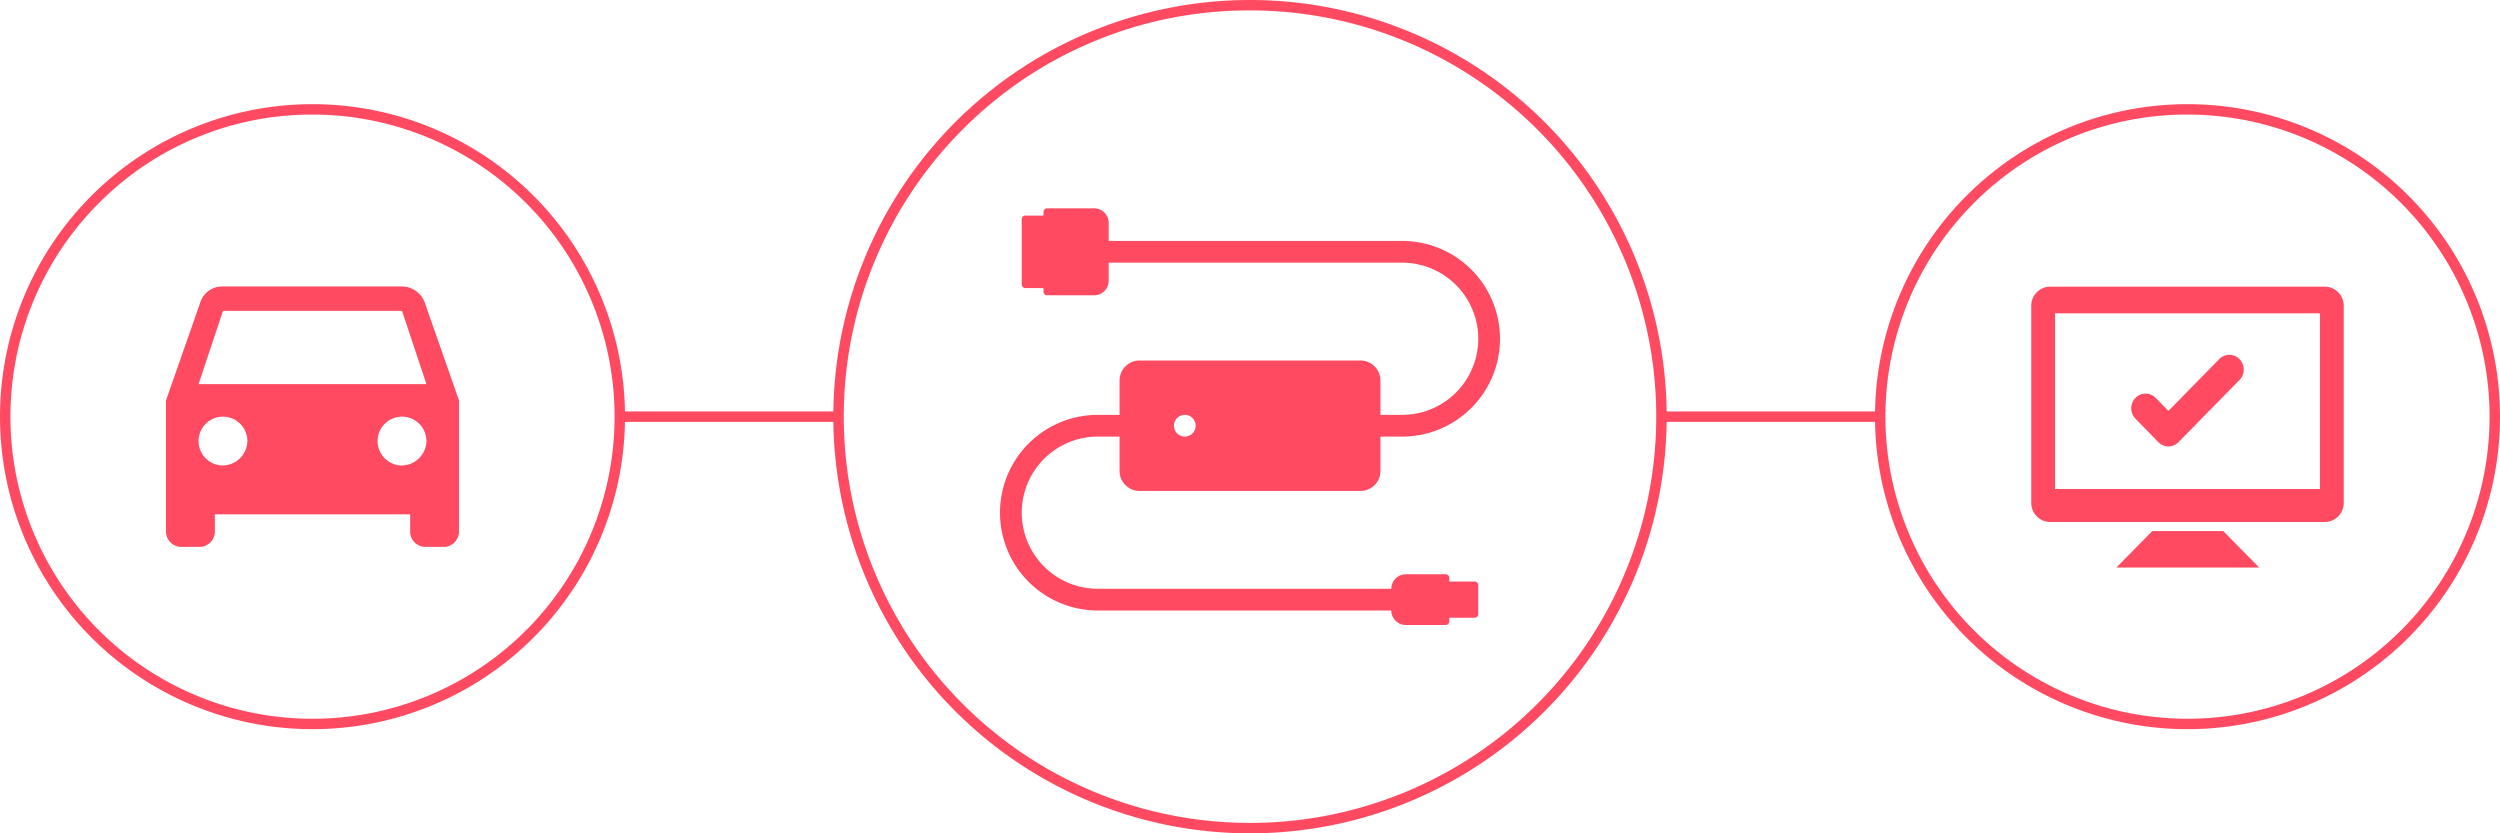
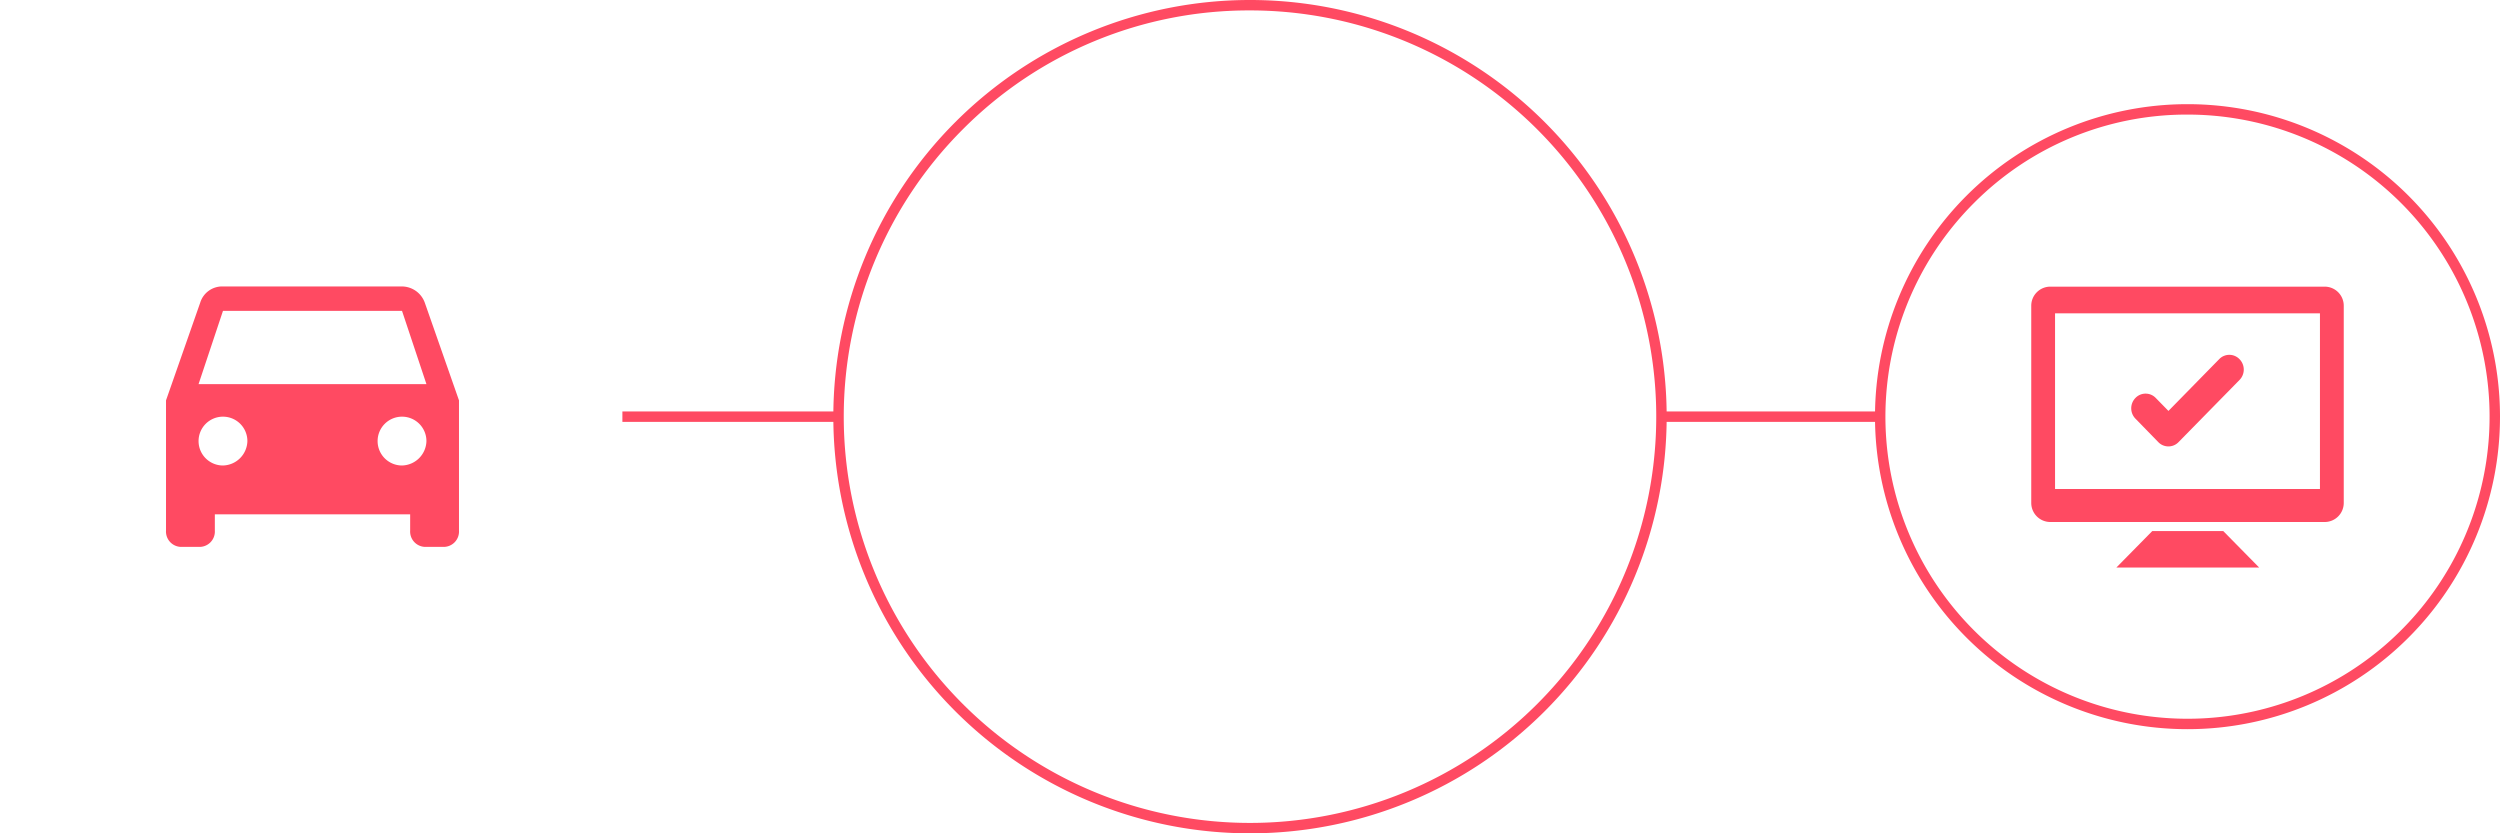
<svg xmlns="http://www.w3.org/2000/svg" width="960" height="320" viewBox="0 0 960 320">
  <defs>
    <style>
      .a {
        fill: #ff4a62;
      }
    </style>
  </defs>
  <title>content_diagram_diagnostic_tool_how_to_red</title>
  <path class="a" d="M163.126,116.25a9.4,9.4,0,0,0-8.75-6.25H85.624a8.826,8.826,0,0,0-8.75,6.25L63.748,153.75v50a5.905,5.905,0,0,0,6.25,6.25h6.25a5.905,5.905,0,0,0,6.25-6.25V197.5h75.003v6.25a5.905,5.905,0,0,0,6.25,6.25h6.25a5.905,5.905,0,0,0,6.25-6.25v-50Zm-77.503,62.5a9.375,9.375,0,1,1,9.375-9.375A9.612,9.612,0,0,1,85.624,178.75Zm68.752,0a9.375,9.375,0,1,1,9.375-9.375A9.612,9.612,0,0,1,154.376,178.75ZM76.248,147.5l9.375-28.125h68.752l9.375,28.125Z" />
-   <path class="a" d="M556.522,238.609v-1.391h9.739a1.395,1.395,0,0,0,1.391-1.391v-11.13a1.395,1.395,0,0,0-1.391-1.391h-9.739V221.913a1.395,1.395,0,0,0-1.391-1.391H539.826a5.582,5.582,0,0,0-5.565,5.565H421.565a29.217,29.217,0,0,1,0-58.435h8.348V180.87a7.675,7.675,0,0,0,7.652,7.652h84.87a7.675,7.675,0,0,0,7.652-7.652V167.652h8.348a37.565,37.565,0,0,0,0-75.13l-112.696-.001V85.565A5.582,5.582,0,0,0,420.174,80H402.087a1.395,1.395,0,0,0-1.391,1.391v1.391h-6.957a1.395,1.395,0,0,0-1.391,1.391v25.044a1.395,1.395,0,0,0,1.391,1.391h6.957V112a1.395,1.395,0,0,0,1.391,1.391h18.087a5.582,5.582,0,0,0,5.565-5.565v-6.957l112.696.001a29.217,29.217,0,1,1,0,58.435H530.087V146.087a7.675,7.675,0,0,0-7.652-7.652h-84.87a7.675,7.675,0,0,0-7.652,7.652v13.217h-8.348a37.565,37.565,0,0,0,0,75.13H534.261A5.582,5.582,0,0,0,539.826,240H555.13A1.395,1.395,0,0,0,556.522,238.609Zm-105.739-75.13a4.174,4.174,0,1,1,4.174,4.174A4.174,4.174,0,0,1,450.783,163.478Z" />
  <g>
    <polygon class="a" points="826.48 203.917 812.689 217.929 867.511 217.929 853.721 203.917 826.48 203.917" />
    <path class="a" d="M892.698,110.071H787.307A7.327,7.327,0,0,0,780,117.373v75.776a7.33,7.33,0,0,0,7.307,7.302H892.698a7.329,7.329,0,0,0,7.302-7.302V117.373A7.326,7.326,0,0,0,892.698,110.071ZM890.86,187.778H789.14V120.314H890.86Z" />
    <path class="a" d="M828.777,169.764a5.398,5.398,0,0,0,7.632.159q.081-.078.159-.159l23.391-23.841a5.686,5.686,0,0,0,0-8.007,5.398,5.398,0,0,0-7.632-.159q-.081.078-.159.159L832.681,157.798l-4.876-4.984a5.398,5.398,0,0,0-7.632-.159q-.081.078-.159.159a5.686,5.686,0,0,0,0,7.953Z" />
  </g>
  <path class="a" d="M480,4A156,156,0,0,1,590.309,270.309,156,156,0,0,1,369.691,49.691,154.98,154.98,0,0,1,480,4m0-4A160,160,0,1,0,640,160,160,160,0,0,0,480,0Z" />
  <path class="a" d="M840,44a116,116,0,1,1-82.024,33.976A115.241,115.241,0,0,1,840,44m0-4A120,120,0,1,0,960,160,120,120,0,0,0,840,40Z" />
-   <path class="a" d="M120,44A116,116,0,1,1,37.976,77.976,115.241,115.241,0,0,1,120,44m0-4A120,120,0,1,0,240,160,120,120,0,0,0,120,40Z" />
  <rect class="a" x="239" y="158" width="82" height="4" />
  <rect class="a" x="639" y="158" width="82" height="4" />
</svg>